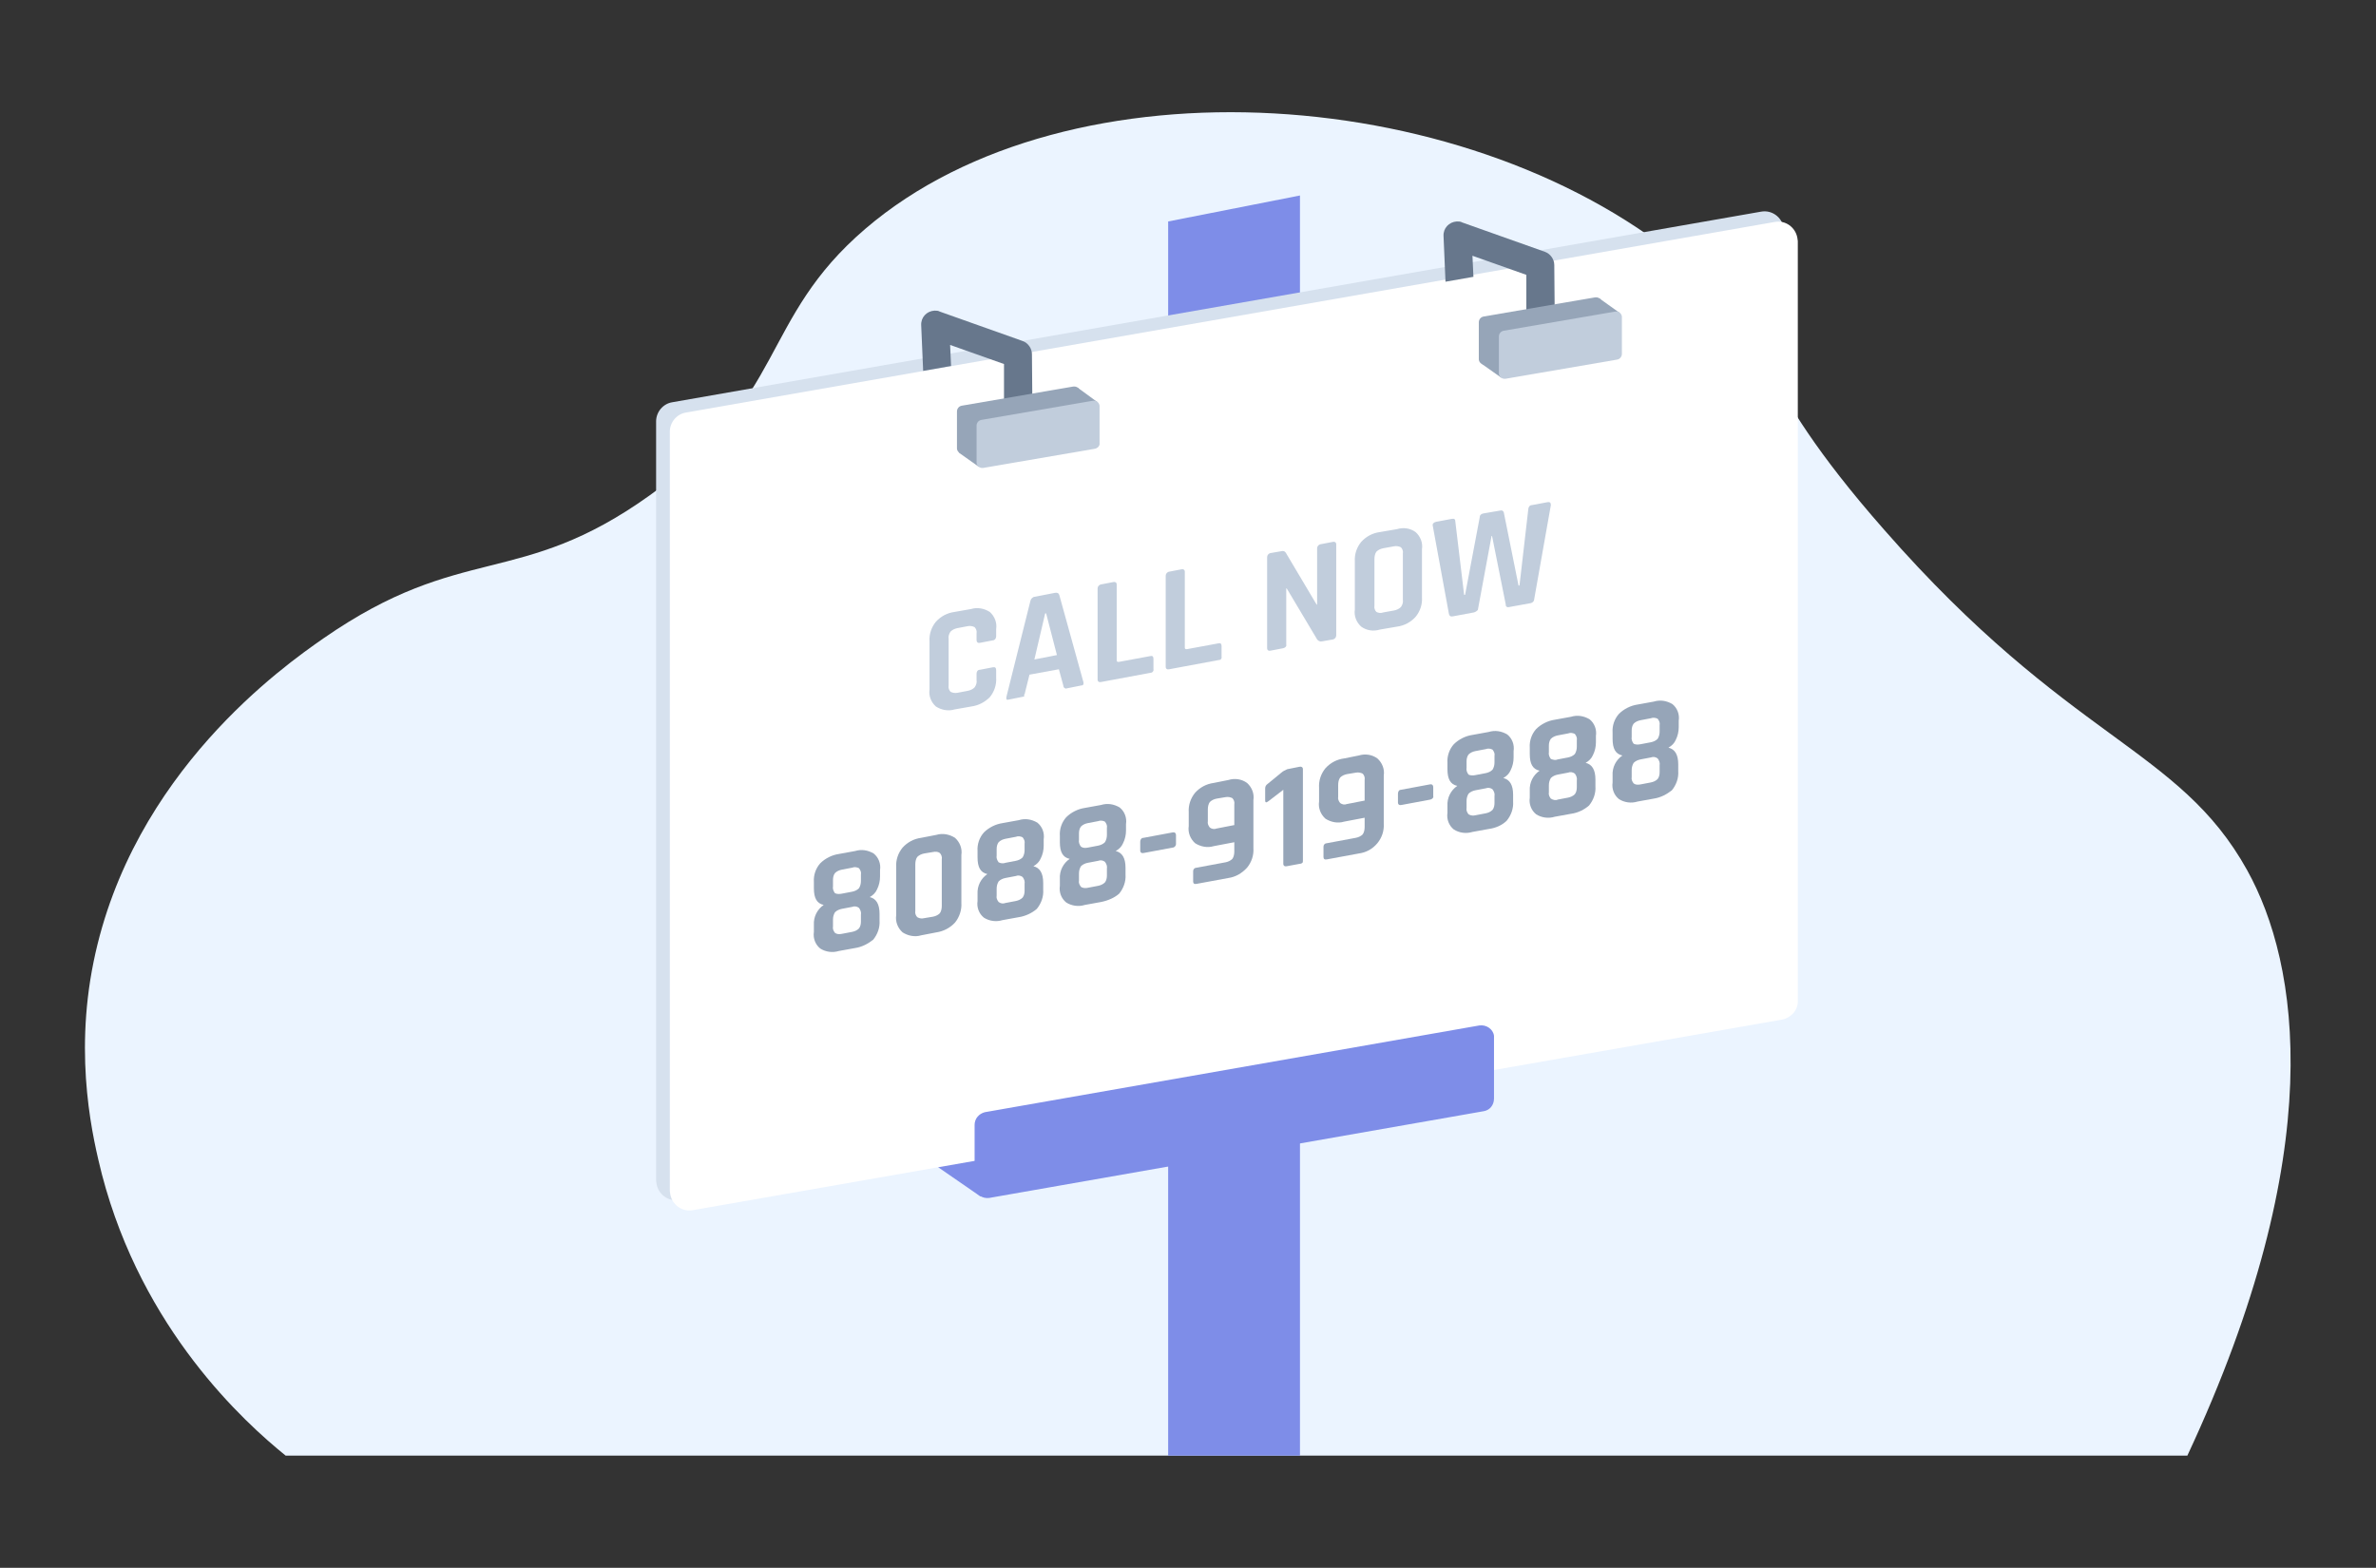
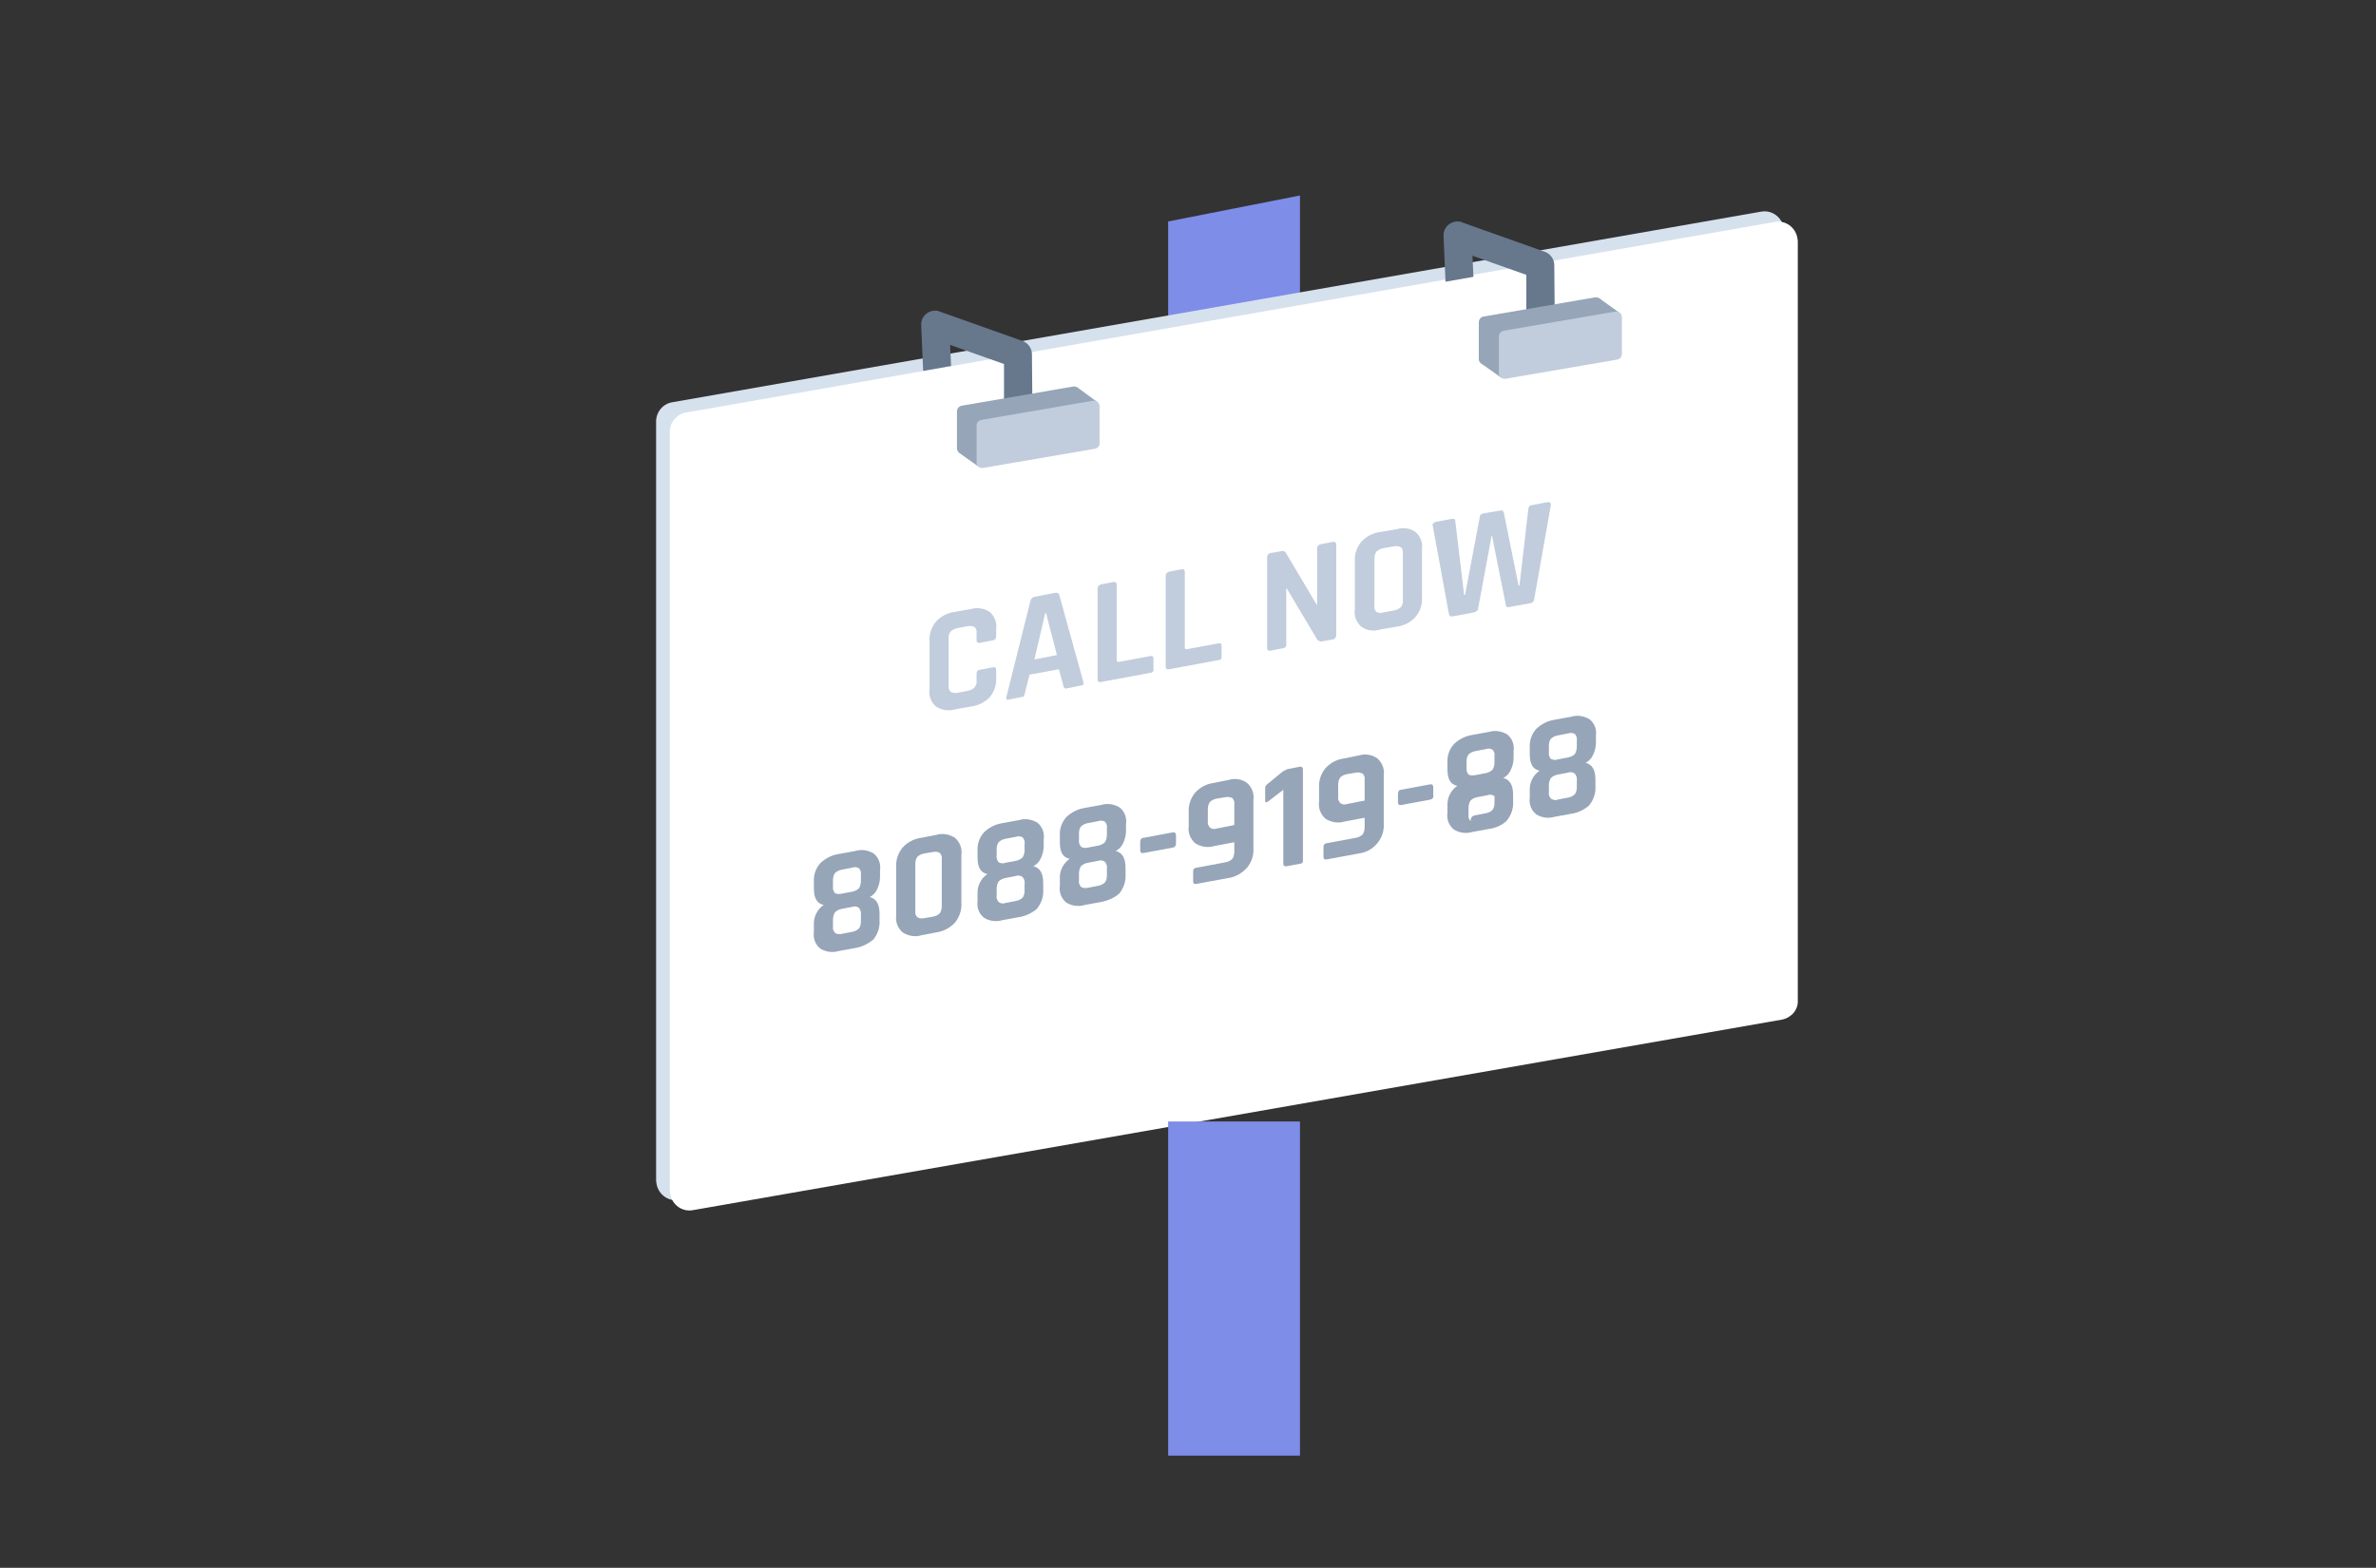
<svg xmlns="http://www.w3.org/2000/svg" version="1.1" id="Layer_1" x="0px" y="0px" viewBox="0 0 484.9 320" style="enable-background:new 0 0 484.9 320;" xml:space="preserve">
  <rect x="0" y="0" width="484.9" height="320" fill="#333333" stroke="none" />
  <style type="text/css"> .st0{fill:#EBF4FF;} .st1{fill:#7E8DE8;} .st2{fill:#D6E1EE;} .st3{fill:#FFFFFF;} .st4{fill:#67778C;} .st5{fill:#96A5B8;} .st6{fill:#C1CDDC;} .st7{fill:none;} </style>
  <title>Customer facing number</title>
  <g id="Layer_2_1_">
    <g id="Layer_1-2">
-       <path class="st0" d="M58.3,297.1h388.1c29.1-62.3,22.8-100.4,12.2-119.5c-14-25.2-36.2-26.2-74.1-69.5 c-28.3-32.2-21-37.4-39.4-53.3C301.2,16.9,218.3,11,176.6,46.7c-21.6,18.5-15.9,34.3-44,54.4c-26.7,19.1-38.2,9.5-66.6,29.2 c-7.9,5.5-39,27.3-46.9,66c-4.1,20.1,0,36.6,1.7,43.4C29.1,271.5,49.9,290.3,58.3,297.1z" />
      <polygon class="st1" points="265.3,130.9 238.4,130.9 238.4,45.2 265.3,39.9 " />
-       <polygon class="st1" points="187.5,235.5 200.1,244.2 204.8,228.9 " />
      <path class="st2" d="M360.8,206l-222.2,38.9c-2.2,0.4-4.2-1.1-4.6-3.2c0-0.2-0.1-0.5-0.1-0.7V86c0-1.9,1.4-3.6,3.3-3.9l222.2-38.9 c2.2-0.4,4.2,1.1,4.6,3.2c0,0.2,0.1,0.5,0.1,0.7v155C364.1,204,362.7,205.7,360.8,206z" />
      <path class="st3" d="M363.7,208.1L141.4,247c-2.2,0.4-4.2-1.1-4.6-3.2c0-0.2-0.1-0.5-0.1-0.7v-155c0-1.9,1.4-3.6,3.3-3.9 l222.2-38.9c2.2-0.4,4.2,1.1,4.6,3.2c0,0.2,0.1,0.5,0.1,0.7v155C367,206.1,365.6,207.7,363.7,208.1z" />
-       <path class="st1" d="M302.8,226.8l-100.9,17.7c-1.4,0.2-2.8-0.7-3-2.1c0-0.1,0-0.3,0-0.4v-12.4c0-1.3,0.9-2.3,2.1-2.6l100.9-17.7 c1.4-0.2,2.8,0.7,3,2.1c0,0.1,0,0.3,0,0.4v12.4C304.9,225.6,304,226.6,302.8,226.8z" />
      <path class="st4" d="M210.7,83.9h-5.8v-9.6l-11-3.9l0.2,4.3l-5.7,1l-0.4-9.3c-0.1-1.6,1.1-2.9,2.7-3c0.4,0,0.8,0,1.1,0.2l16.9,6 c1.1,0.4,1.9,1.5,1.9,2.7L210.7,83.9z" />
      <path class="st5" d="M219.4,88.7l-22.7,3.9c-0.7,0.1-1.3-0.3-1.4-1c0-0.1,0-0.1,0-0.2V84c0-0.6,0.4-1.1,1-1.2l22.7-3.9 c0.7-0.1,1.3,0.3,1.4,1c0,0.1,0,0.1,0,0.2v7.4C220.4,88.1,220,88.6,219.4,88.7z" />
      <polygon class="st5" points="224,82.1 219.9,79.1 218.9,83.4 " />
      <polygon class="st5" points="195.7,92.4 199.8,95.3 200.5,90.7 " />
      <path class="st6" d="M223.4,91.6l-22.7,3.9c-0.7,0.1-1.3-0.3-1.4-1c0-0.1,0-0.1,0-0.2v-7.4c0-0.6,0.4-1.1,1-1.2l22.7-3.9 c0.7-0.1,1.3,0.3,1.4,1c0,0.1,0,0.1,0,0.2v7.4C224.5,91,224,91.5,223.4,91.6z" />
      <path class="st4" d="M317.3,65.7h-5.8v-9.6l-11-3.9l0.2,4.3l-5.7,1l-0.4-9.3c-0.1-1.6,1.1-2.9,2.7-3c0.4,0,0.8,0,1.1,0.2l16.9,6 c1.1,0.4,1.9,1.5,1.9,2.7L317.3,65.7z" />
      <path class="st5" d="M325.9,70.5l-22.7,3.9c-0.7,0.1-1.3-0.3-1.4-1c0-0.1,0-0.1,0-0.2v-7.4c0-0.6,0.4-1.1,1-1.2l22.7-3.9 c0.7-0.1,1.3,0.3,1.4,1c0,0.1,0,0.1,0,0.2v7.4C326.9,69.9,326.5,70.4,325.9,70.5z" />
      <polygon class="st5" points="330.6,63.9 326.4,60.9 325.5,65.2 " />
      <polygon class="st5" points="302.3,74.2 306.4,77.1 307,72.5 " />
      <path class="st6" d="M330,73.4l-22.7,3.9c-0.7,0.1-1.3-0.3-1.4-1c0-0.1,0-0.1,0-0.2v-7.4c0-0.6,0.4-1.1,1-1.2l22.7-3.9 c0.7-0.1,1.3,0.3,1.4,1c0,0.1,0,0.1,0,0.2v7.4C331,72.8,330.6,73.3,330,73.4z" />
      <path class="st1" d="M238.4,297.1h26.9v-68.2h-26.9V297.1z" />
      <path class="st6" d="M198.2,144.2l-3.4,0.6c-1.3,0.4-2.7,0.1-3.8-0.6c-1-0.9-1.5-2.2-1.3-3.5v-9.8c-0.1-1.5,0.4-2.9,1.3-4 c1-1.1,2.3-1.8,3.8-2l3.4-0.6c1.3-0.4,2.7-0.1,3.8,0.6c1,0.9,1.5,2.2,1.3,3.5v1.5c0,0.4-0.3,0.8-0.7,0.8c0,0,0,0,0,0l-2.6,0.5 c-0.4,0.1-0.7-0.1-0.7-0.6v-1.3c0.1-0.5-0.1-1-0.4-1.3c-0.4-0.2-0.9-0.3-1.4-0.2l-2.1,0.4c-0.5,0.1-1,0.3-1.4,0.7 c-0.3,0.4-0.5,1-0.4,1.5v9.5c-0.1,0.5,0.1,1,0.4,1.3c0.4,0.2,0.9,0.3,1.4,0.2l2.1-0.4c0.5-0.1,1-0.3,1.4-0.7 c0.3-0.4,0.5-1,0.4-1.5v-1.3c0-0.4,0.2-0.8,0.7-0.8c0,0,0,0,0,0l2.6-0.5c0.5-0.1,0.7,0.1,0.7,0.6v1.5c0.1,1.5-0.4,2.9-1.3,4 C201,143.3,199.7,144,198.2,144.2z" />
      <path class="st6" d="M208.8,142.2l-3,0.6c-0.4,0.1-0.5-0.1-0.4-0.6l4.9-19.6c0.1-0.4,0.5-0.8,0.9-0.8l4.1-0.8 c0.5-0.1,0.8,0.1,0.9,0.5l4.9,17.7c0.1,0.4,0,0.7-0.4,0.7l-3,0.6c-0.2,0.1-0.3,0-0.5-0.1c-0.1-0.1-0.2-0.3-0.2-0.5l-0.9-3.3 l-6,1.1l-0.9,3.6c0,0.2-0.1,0.4-0.2,0.5C209.1,142.1,209,142.2,208.8,142.2z M213.3,125.2l-2.2,9.4l4.6-0.9l-2.2-8.5L213.3,125.2z " />
      <path class="st6" d="M234.9,137.3l-10.2,1.9c-0.4,0.1-0.7-0.1-0.7-0.5v-18.6c0-0.4,0.3-0.7,0.6-0.8c0,0,0,0,0,0l2.6-0.5 c0.4-0.1,0.7,0.1,0.7,0.5v15.5c0,0.2,0.1,0.3,0.4,0.3l6.5-1.2c0.4-0.1,0.6,0.1,0.6,0.6v2.1C235.5,136.9,235.2,137.3,234.9,137.3 C234.9,137.3,234.9,137.3,234.9,137.3z" />
      <path class="st6" d="M248.8,134.7l-10.2,1.9c-0.4,0.1-0.7-0.1-0.7-0.5v-18.6c0-0.4,0.3-0.7,0.6-0.8c0,0,0,0,0,0l2.6-0.5 c0.4-0.1,0.7,0.1,0.7,0.5v15.5c0,0.2,0.1,0.3,0.4,0.3l6.5-1.2c0.4-0.1,0.6,0.1,0.6,0.6v2.1C249.4,134.3,249.2,134.7,248.8,134.7 C248.8,134.7,248.8,134.7,248.8,134.7z" />
      <path class="st6" d="M261.9,132.3l-2.6,0.5c-0.4,0.1-0.7-0.1-0.7-0.5v-18.6c0-0.4,0.3-0.7,0.6-0.8c0,0,0,0,0,0l2.3-0.4 c0.4-0.1,0.7,0,0.9,0.3l6.3,10.6l0.1,0v-11.5c0-0.4,0.3-0.7,0.6-0.8c0,0,0,0,0,0l2.6-0.5c0.4-0.1,0.7,0.1,0.7,0.5v18.6 c0,0.4-0.3,0.7-0.6,0.8c0,0,0,0,0,0l-2.3,0.4c-0.4,0.1-0.8-0.1-1-0.4l-6.2-10.4l-0.1,0v11.5C262.6,131.9,262.3,132.2,261.9,132.3 C261.9,132.3,261.9,132.3,261.9,132.3z" />
      <path class="st6" d="M285.1,127.9l-3.5,0.6c-1.3,0.4-2.7,0.2-3.8-0.6c-1-0.9-1.5-2.2-1.3-3.5v-9.8c-0.1-1.5,0.4-2.9,1.3-4 c1-1.1,2.3-1.8,3.8-2l3.5-0.6c1.3-0.4,2.7-0.2,3.8,0.6c1,0.9,1.5,2.2,1.3,3.5v9.8c0.1,1.5-0.4,2.9-1.3,4 C287.9,127,286.6,127.7,285.1,127.9z M282.3,125l2.2-0.4c0.5-0.1,1-0.3,1.4-0.7c0.3-0.4,0.5-1,0.4-1.5V113c0.1-0.5-0.1-1-0.4-1.3 c-0.4-0.2-0.9-0.3-1.4-0.2l-2.2,0.4c-0.5,0.1-1,0.3-1.4,0.7c-0.3,0.4-0.4,1-0.4,1.5v9.5c-0.1,0.5,0.1,1,0.4,1.3 C281.3,125.1,281.8,125.2,282.3,125L282.3,125z" />
      <path class="st6" d="M300.8,125l-4.3,0.8c-0.5,0.1-0.7-0.1-0.8-0.5l-3.3-18c-0.1-0.4,0.2-0.7,0.7-0.8l3.2-0.6 c0.5-0.1,0.7,0.1,0.7,0.5l1.8,15l0.2,0l3-15.9c0-0.4,0.3-0.6,0.7-0.7l3.5-0.6c0.4-0.1,0.6,0.1,0.7,0.4l3,14.9l0.2,0l1.8-15.6 c0-0.4,0.3-0.8,0.7-0.8l3.2-0.6c0.5-0.1,0.7,0.1,0.7,0.6l-3.4,19.2c0,0.4-0.3,0.7-0.7,0.8l-4.4,0.8c-0.3,0.1-0.6,0-0.7-0.3 c0-0.1,0-0.1,0-0.2l-2.8-14l-0.1,0l-2.8,15.1C301.5,124.6,301.2,124.9,300.8,125z" />
      <path class="st5" d="M174.5,193.5l-3.3,0.6c-1.3,0.4-2.7,0.2-3.8-0.5c-1-0.8-1.5-2.1-1.3-3.4v-1.4c-0.1-1.7,0.7-3.2,2-4.1 c-1.4-0.3-2-1.4-2-3.4v-1.3c-0.1-1.4,0.4-2.8,1.3-3.8c1-1,2.4-1.7,3.8-1.9l3.3-0.6c1.3-0.4,2.6-0.2,3.8,0.5c1,0.8,1.5,2.1,1.3,3.4 v1.3c0,0.9-0.2,1.8-0.6,2.6c-0.3,0.7-0.8,1.2-1.5,1.6c1.3,0.3,2,1.4,2,3.4v1.4c0.1,1.4-0.4,2.8-1.3,3.9 C177.2,192.6,175.9,193.3,174.5,193.5z M171.8,182.4l2.1-0.4c0.5-0.1,1-0.3,1.4-0.7c0.3-0.5,0.4-1,0.4-1.5v-1.3 c0.1-0.5-0.1-0.9-0.4-1.3c-0.4-0.2-0.9-0.3-1.4-0.1l-2.1,0.4c-0.5,0.1-1,0.3-1.4,0.7c-0.3,0.4-0.4,0.9-0.4,1.4v1.3 c-0.1,0.5,0.1,1,0.4,1.4C170.8,182.5,171.3,182.5,171.8,182.4z M171.8,190.6l2.1-0.4c0.5-0.1,1-0.3,1.4-0.7 c0.3-0.4,0.4-0.9,0.4-1.4v-1.4c0.1-0.5-0.1-1-0.4-1.4c-0.4-0.3-0.9-0.4-1.4-0.2l-2.1,0.4c-0.5,0.1-1,0.3-1.4,0.7 c-0.3,0.5-0.4,1-0.4,1.5v1.4c-0.1,0.5,0.1,0.9,0.4,1.3C170.8,190.7,171.3,190.7,171.8,190.6L171.8,190.6z" />
      <path class="st5" d="M191.1,190.3l-3.1,0.6c-1.3,0.4-2.7,0.1-3.8-0.6c-1-0.9-1.5-2.2-1.3-3.5V177c-0.1-1.5,0.4-2.9,1.3-4 c1-1.1,2.3-1.8,3.8-2l3.1-0.6c1.3-0.4,2.7-0.1,3.8,0.6c1,0.9,1.5,2.2,1.3,3.5v9.8c0.1,1.4-0.4,2.9-1.3,4 C193.9,189.4,192.5,190.1,191.1,190.3z M188.6,187.4l1.8-0.3c0.5-0.1,1-0.3,1.4-0.7c0.3-0.4,0.4-1,0.4-1.5v-9.5 c0.1-0.5-0.1-1-0.4-1.3c-0.4-0.3-0.9-0.3-1.4-0.2l-1.8,0.3c-0.5,0.1-1,0.3-1.4,0.7c-0.3,0.4-0.4,1-0.4,1.5v9.5 c-0.1,0.5,0.1,1,0.4,1.3C187.7,187.5,188.2,187.5,188.6,187.4L188.6,187.4z" />
      <path class="st5" d="M207.9,187.2l-3.3,0.6c-1.3,0.4-2.7,0.2-3.8-0.5c-1-0.8-1.5-2.1-1.3-3.4v-1.4c-0.1-1.7,0.7-3.2,2-4.1 c-1.4-0.3-2-1.4-2-3.4v-1.3c-0.1-1.4,0.4-2.8,1.3-3.8c1-1,2.4-1.7,3.8-1.9l3.3-0.6c1.3-0.4,2.6-0.2,3.8,0.5c1,0.8,1.5,2.1,1.3,3.4 v1.3c0,0.9-0.2,1.8-0.6,2.6c-0.3,0.7-0.8,1.2-1.5,1.6c1.3,0.3,2,1.4,2,3.4v1.4c0.1,1.4-0.4,2.8-1.3,3.9 C210.7,186.3,209.3,187,207.9,187.2z M205.2,176.1l2.1-0.4c0.5-0.1,1-0.3,1.4-0.7c0.3-0.5,0.4-1,0.4-1.5v-1.3 c0.1-0.5-0.1-0.9-0.4-1.3c-0.4-0.2-0.9-0.3-1.4-0.1l-2.1,0.4c-0.5,0.1-1,0.3-1.4,0.7c-0.3,0.4-0.4,0.9-0.4,1.4v1.3 c-0.1,0.5,0.1,1,0.4,1.4C204.2,176.2,204.7,176.3,205.2,176.1z M205.2,184.3l2.1-0.4c0.5-0.1,1-0.3,1.4-0.7 c0.3-0.4,0.4-0.9,0.4-1.4v-1.4c0.1-0.5-0.1-1-0.4-1.4c-0.4-0.3-0.9-0.4-1.4-0.2l-2.1,0.4c-0.5,0.1-1,0.3-1.4,0.7 c-0.3,0.5-0.4,1-0.4,1.5v1.4c-0.1,0.5,0.1,0.9,0.4,1.3C204.2,184.4,204.7,184.5,205.2,184.3L205.2,184.3z" />
      <path class="st5" d="M224.7,184.1l-3.3,0.6c-1.3,0.4-2.7,0.2-3.8-0.5c-1-0.8-1.5-2.1-1.3-3.4v-1.4c-0.1-1.7,0.7-3.2,2-4.1 c-1.4-0.3-2-1.4-2-3.4v-1.3c-0.1-1.4,0.4-2.8,1.3-3.8c1-1,2.4-1.7,3.8-1.9l3.3-0.6c1.3-0.4,2.6-0.2,3.8,0.5c1,0.8,1.5,2.1,1.3,3.4 v1.3c0,0.9-0.2,1.8-0.6,2.6c-0.3,0.7-0.8,1.2-1.5,1.6c1.3,0.3,2,1.4,2,3.4v1.4c0.1,1.4-0.4,2.8-1.3,3.9 C227.5,183.2,226.2,183.8,224.7,184.1z M222,173l2.1-0.4c0.5-0.1,1-0.3,1.4-0.7c0.3-0.5,0.4-1,0.4-1.5V169 c0.1-0.5-0.1-0.9-0.4-1.3c-0.4-0.2-0.9-0.3-1.4-0.1L222,168c-0.5,0.1-1,0.3-1.4,0.7c-0.3,0.4-0.4,0.9-0.4,1.4v1.3 c-0.1,0.5,0.1,1,0.4,1.4C221,173.1,221.5,173.1,222,173z M222,181.2l2.1-0.4c0.5-0.1,1-0.3,1.4-0.7c0.3-0.4,0.4-0.9,0.4-1.4v-1.4 c0.1-0.5-0.1-1-0.4-1.4c-0.4-0.3-0.9-0.4-1.4-0.2l-2.1,0.4c-0.5,0.1-1,0.3-1.4,0.7c-0.3,0.5-0.4,1-0.4,1.5v1.4 c-0.1,0.5,0.1,0.9,0.4,1.3C221,181.3,221.6,181.3,222,181.2z" />
      <path class="st5" d="M239.3,173l-5.9,1.1c-0.4,0.1-0.7-0.1-0.7-0.5v-1.8c0-0.4,0.2-0.8,0.7-0.8c0,0,0,0,0,0l5.9-1.1 c0.4-0.1,0.7,0.1,0.7,0.6v1.8C240,172.6,239.7,173,239.3,173C239.3,173,239.3,173,239.3,173z" />
      <path class="st5" d="M250.7,179.2l-6.5,1.2c-0.5,0.1-0.7-0.1-0.7-0.5v-2.1c0-0.4,0.3-0.7,0.7-0.7l5.9-1.1c0.5-0.1,1-0.3,1.4-0.7 c0.3-0.4,0.4-1,0.4-1.5v-1.9l-4.2,0.8c-1.3,0.4-2.7,0.1-3.8-0.6c-1-0.9-1.5-2.2-1.3-3.5v-2.8c-0.1-1.5,0.4-2.9,1.3-4 c1-1.1,2.3-1.8,3.8-2l3-0.6c1.3-0.4,2.7-0.2,3.8,0.6c1,0.9,1.5,2.2,1.3,3.5v9.8c0.1,1.5-0.4,2.9-1.3,4 C253.4,178.3,252.1,179,250.7,179.2z M248.3,169.1l3.6-0.7v-4.2c0.1-0.5-0.1-1-0.4-1.3c-0.4-0.2-0.9-0.3-1.4-0.2l-1.8,0.3 c-0.5,0.1-1,0.3-1.4,0.7c-0.3,0.4-0.4,1-0.4,1.5v2.4c-0.1,0.5,0.1,0.9,0.4,1.3C247.3,169.2,247.8,169.3,248.3,169.1L248.3,169.1z" />
      <path class="st5" d="M258.2,163.4v-2.5c0-0.4,0.2-0.7,0.5-0.9l2.8-2.3c0.3-0.3,0.8-0.5,1.2-0.7l2.5-0.5c0.4-0.1,0.7,0.1,0.7,0.5 v18.6c0,0.2,0,0.4-0.1,0.5c-0.1,0.1-0.3,0.2-0.5,0.2l-2.7,0.5c-0.4,0.1-0.7-0.1-0.7-0.5v-15.1l-3,2.3 C258.4,163.9,258.2,163.8,258.2,163.4z" />
      <path class="st5" d="M277.3,174.2l-6.5,1.2c-0.5,0.1-0.7-0.1-0.7-0.5v-2.1c0-0.4,0.3-0.7,0.7-0.7l5.9-1.1c0.5-0.1,1-0.3,1.4-0.7 c0.3-0.4,0.4-1,0.4-1.5v-1.9l-4.2,0.8c-1.3,0.4-2.7,0.1-3.8-0.6c-1-0.9-1.5-2.2-1.3-3.5v-2.8c-0.1-1.5,0.4-2.9,1.3-4 c1-1.1,2.3-1.8,3.8-2l3-0.6c1.3-0.4,2.7-0.2,3.8,0.6c1,0.9,1.5,2.2,1.3,3.5v9.8c0.1,1.5-0.4,2.9-1.3,4 C280.1,173.3,278.8,174,277.3,174.2z M274.9,164.1l3.6-0.7v-4.2c0.1-0.5-0.1-1-0.4-1.3c-0.4-0.2-0.9-0.3-1.4-0.2l-1.8,0.3 c-0.5,0.1-1,0.3-1.4,0.7c-0.3,0.4-0.4,1-0.4,1.5v2.4c-0.1,0.5,0.1,0.9,0.4,1.3C273.9,164.2,274.4,164.3,274.9,164.1z" />
      <path class="st5" d="M291.9,163.2l-5.9,1.1c-0.4,0.1-0.7-0.1-0.7-0.5v-1.8c0-0.4,0.2-0.8,0.6-0.8c0,0,0,0,0,0l5.9-1.1 c0.4-0.1,0.7,0.1,0.7,0.6v1.8C292.6,162.8,292.3,163.1,291.9,163.2C291.9,163.2,291.9,163.2,291.9,163.2z" />
-       <path class="st5" d="M303.8,169.2l-3.3,0.6c-1.3,0.4-2.7,0.2-3.8-0.5c-1-0.8-1.5-2.1-1.3-3.4v-1.4c-0.1-1.7,0.7-3.2,2-4.1 c-1.4-0.3-2-1.4-2-3.4v-1.3c-0.1-1.4,0.4-2.8,1.3-3.8c1-1,2.4-1.7,3.8-1.9l3.3-0.6c1.3-0.4,2.6-0.2,3.8,0.5c1,0.8,1.5,2.1,1.3,3.4 v1.3c0,0.9-0.2,1.8-0.6,2.6c-0.3,0.7-0.8,1.2-1.5,1.6c1.3,0.3,2,1.4,2,3.4v1.4c0.1,1.4-0.4,2.8-1.3,3.9 C306.6,168.4,305.3,169,303.8,169.2z M301.1,158.2l2.1-0.4c0.5-0.1,1-0.3,1.4-0.7c0.3-0.5,0.4-1,0.4-1.5v-1.3 c0.1-0.5-0.1-0.9-0.4-1.3c-0.4-0.2-0.9-0.3-1.4-0.1l-2.1,0.4c-0.5,0.1-1,0.3-1.4,0.7c-0.3,0.4-0.4,0.9-0.4,1.4v1.3 c-0.1,0.5,0.1,1,0.4,1.4C300.1,158.3,300.7,158.3,301.1,158.2z M301.1,166.4l2.1-0.4c0.5-0.1,1-0.3,1.4-0.7 c0.3-0.4,0.4-0.9,0.4-1.4v-1.4c0.1-0.5-0.1-1-0.4-1.4c-0.4-0.3-0.9-0.4-1.4-0.2l-2.1,0.4c-0.5,0.1-1,0.3-1.4,0.7 c-0.3,0.5-0.4,1-0.4,1.5v1.4c-0.1,0.5,0.1,0.9,0.4,1.3C300.2,166.5,300.7,166.5,301.1,166.4L301.1,166.4z" />
+       <path class="st5" d="M303.8,169.2l-3.3,0.6c-1.3,0.4-2.7,0.2-3.8-0.5c-1-0.8-1.5-2.1-1.3-3.4v-1.4c-0.1-1.7,0.7-3.2,2-4.1 c-1.4-0.3-2-1.4-2-3.4v-1.3c-0.1-1.4,0.4-2.8,1.3-3.8c1-1,2.4-1.7,3.8-1.9l3.3-0.6c1.3-0.4,2.6-0.2,3.8,0.5c1,0.8,1.5,2.1,1.3,3.4 v1.3c0,0.9-0.2,1.8-0.6,2.6c-0.3,0.7-0.8,1.2-1.5,1.6c1.3,0.3,2,1.4,2,3.4v1.4c0.1,1.4-0.4,2.8-1.3,3.9 C306.6,168.4,305.3,169,303.8,169.2z M301.1,158.2l2.1-0.4c0.5-0.1,1-0.3,1.4-0.7c0.3-0.5,0.4-1,0.4-1.5v-1.3 c0.1-0.5-0.1-0.9-0.4-1.3c-0.4-0.2-0.9-0.3-1.4-0.1l-2.1,0.4c-0.5,0.1-1,0.3-1.4,0.7c-0.3,0.4-0.4,0.9-0.4,1.4v1.3 c-0.1,0.5,0.1,1,0.4,1.4C300.1,158.3,300.7,158.3,301.1,158.2z M301.1,166.4l2.1-0.4c0.5-0.1,1-0.3,1.4-0.7 c0.3-0.4,0.4-0.9,0.4-1.4v-1.4c-0.4-0.3-0.9-0.4-1.4-0.2l-2.1,0.4c-0.5,0.1-1,0.3-1.4,0.7 c-0.3,0.5-0.4,1-0.4,1.5v1.4c-0.1,0.5,0.1,0.9,0.4,1.3C300.2,166.5,300.7,166.5,301.1,166.4L301.1,166.4z" />
      <path class="st5" d="M320.6,166.1l-3.3,0.6c-1.3,0.4-2.7,0.2-3.8-0.5c-1-0.8-1.5-2.1-1.3-3.4v-1.4c-0.1-1.7,0.7-3.2,2-4.1 c-1.4-0.3-2-1.4-2-3.4v-1.3c-0.1-1.4,0.4-2.8,1.3-3.8c1-1,2.4-1.7,3.8-1.9l3.3-0.6c1.3-0.4,2.6-0.2,3.8,0.5c1,0.8,1.5,2.1,1.3,3.4 v1.3c0,0.9-0.2,1.8-0.6,2.6c-0.3,0.7-0.8,1.2-1.5,1.6c1.3,0.3,2,1.4,2,3.4v1.4c0.1,1.4-0.4,2.8-1.3,3.9 C323.4,165.2,322.1,165.9,320.6,166.1z M317.9,155l2.1-0.4c0.5-0.1,1-0.3,1.4-0.7c0.3-0.5,0.4-1,0.4-1.5v-1.3 c0.1-0.5-0.1-0.9-0.4-1.3c-0.4-0.2-0.9-0.3-1.4-0.1l-2.1,0.4c-0.5,0.1-1,0.3-1.4,0.7c-0.3,0.4-0.4,0.9-0.4,1.4v1.3 c-0.1,0.5,0.1,1,0.4,1.4C317,155.1,317.5,155.2,317.9,155L317.9,155z M317.9,163.2l2.1-0.4c0.5-0.1,1-0.3,1.4-0.7 c0.3-0.4,0.4-0.9,0.4-1.4v-1.4c0.1-0.5-0.1-1-0.4-1.4c-0.4-0.3-0.9-0.4-1.4-0.2l-2.1,0.4c-0.5,0.1-1,0.3-1.4,0.7 c-0.3,0.5-0.4,1-0.4,1.5v1.4c-0.1,0.5,0.1,0.9,0.4,1.3C317,163.3,317.5,163.4,317.9,163.2L317.9,163.2z" />
-       <path class="st5" d="M337.5,163l-3.3,0.6c-1.3,0.4-2.7,0.2-3.8-0.5c-1-0.8-1.5-2.1-1.3-3.4v-1.4c-0.1-1.7,0.7-3.2,2-4.1 c-1.4-0.3-2-1.4-2-3.4v-1.3c-0.1-1.4,0.4-2.8,1.3-3.8c1-1,2.4-1.7,3.8-1.9l3.3-0.6c1.3-0.4,2.6-0.2,3.8,0.5c1,0.8,1.5,2.1,1.3,3.4 v1.3c0,0.9-0.2,1.8-0.6,2.6c-0.3,0.7-0.8,1.2-1.5,1.6c1.3,0.3,2,1.4,2,3.4v1.4c0.1,1.4-0.4,2.8-1.3,3.9 C340.2,162.1,338.9,162.8,337.5,163z M334.8,151.9l2.1-0.4c0.5-0.1,1-0.3,1.4-0.7c0.3-0.5,0.4-1,0.4-1.5v-1.3 c0.1-0.5-0.1-0.9-0.4-1.3c-0.4-0.2-0.9-0.3-1.4-0.1l-2.1,0.4c-0.5,0.1-1,0.3-1.4,0.7c-0.3,0.4-0.4,0.9-0.4,1.4v1.3 c-0.1,0.5,0.1,1,0.4,1.4C333.8,152,334.3,152,334.8,151.9z M334.8,160.1l2.1-0.4c0.5-0.1,1-0.3,1.4-0.7c0.3-0.4,0.4-0.9,0.4-1.4 v-1.4c0.1-0.5-0.1-1-0.4-1.4c-0.4-0.3-0.9-0.4-1.4-0.2l-2.1,0.4c-0.5,0.1-1,0.3-1.4,0.7c-0.3,0.5-0.4,1-0.4,1.5v1.4 c-0.1,0.5,0.1,0.9,0.4,1.3C333.8,160.2,334.3,160.2,334.8,160.1z" />
      <rect class="st7" width="484.9" height="320" />
    </g>
  </g>
</svg>